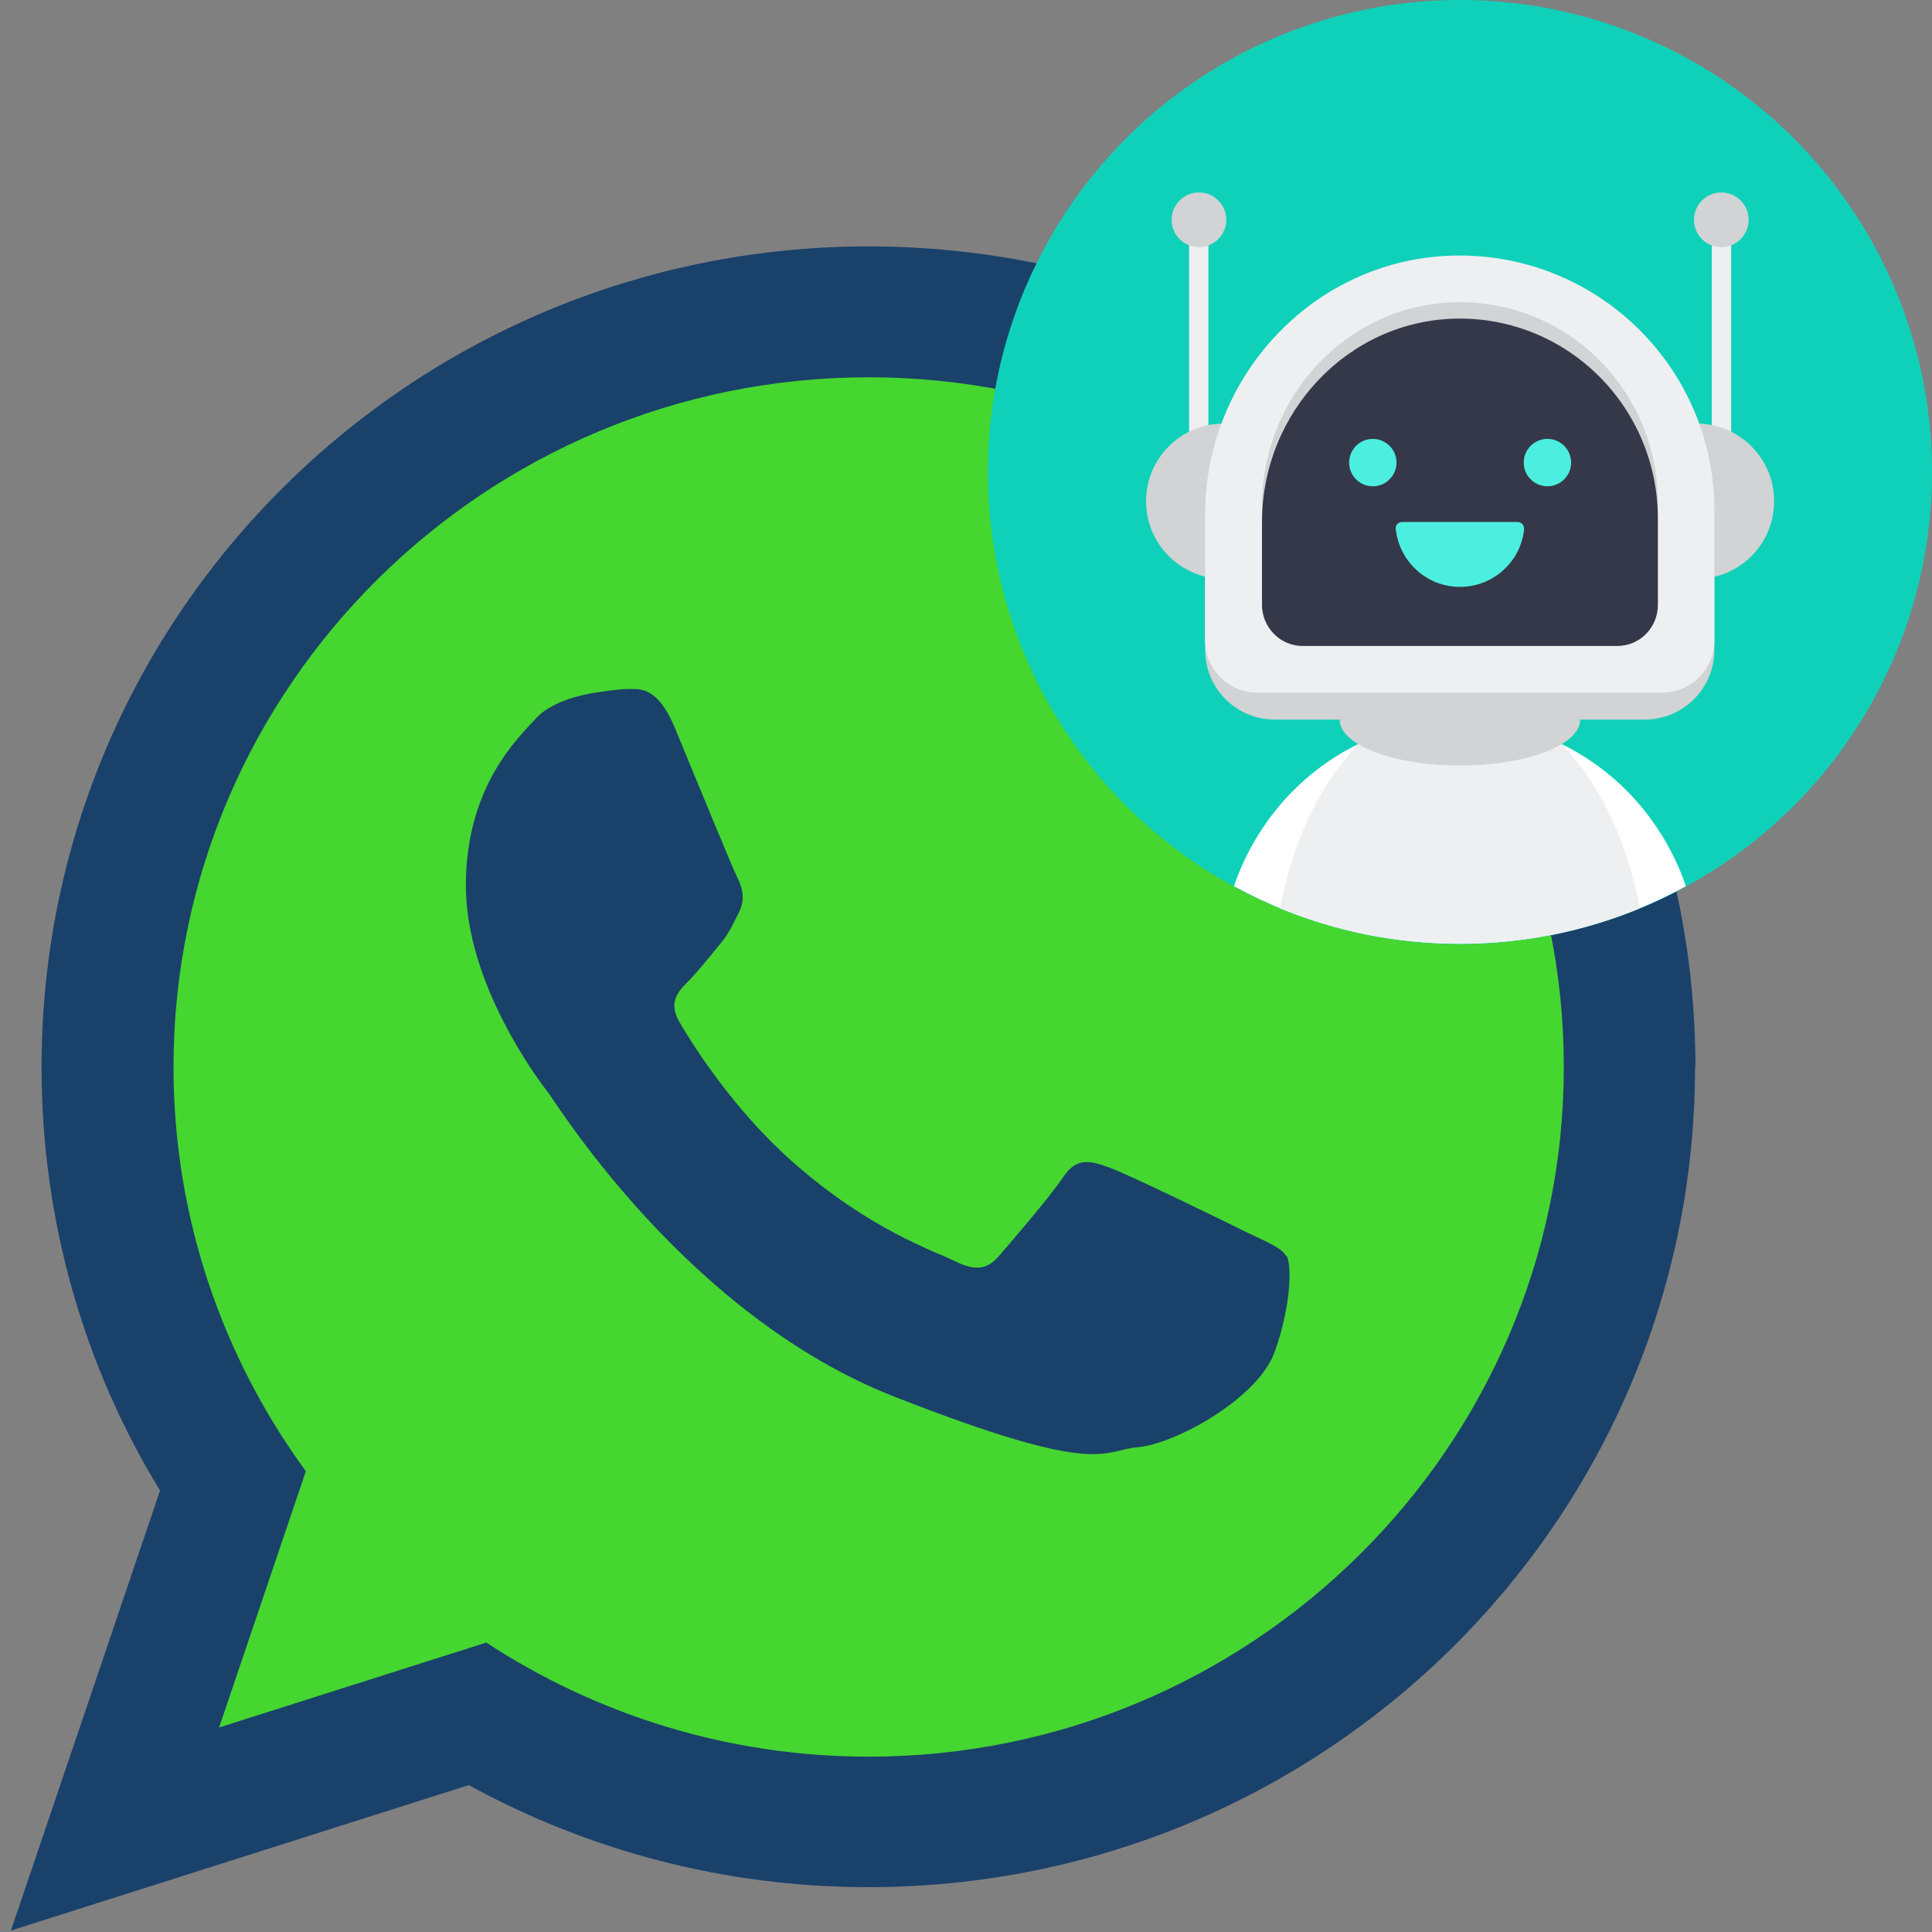
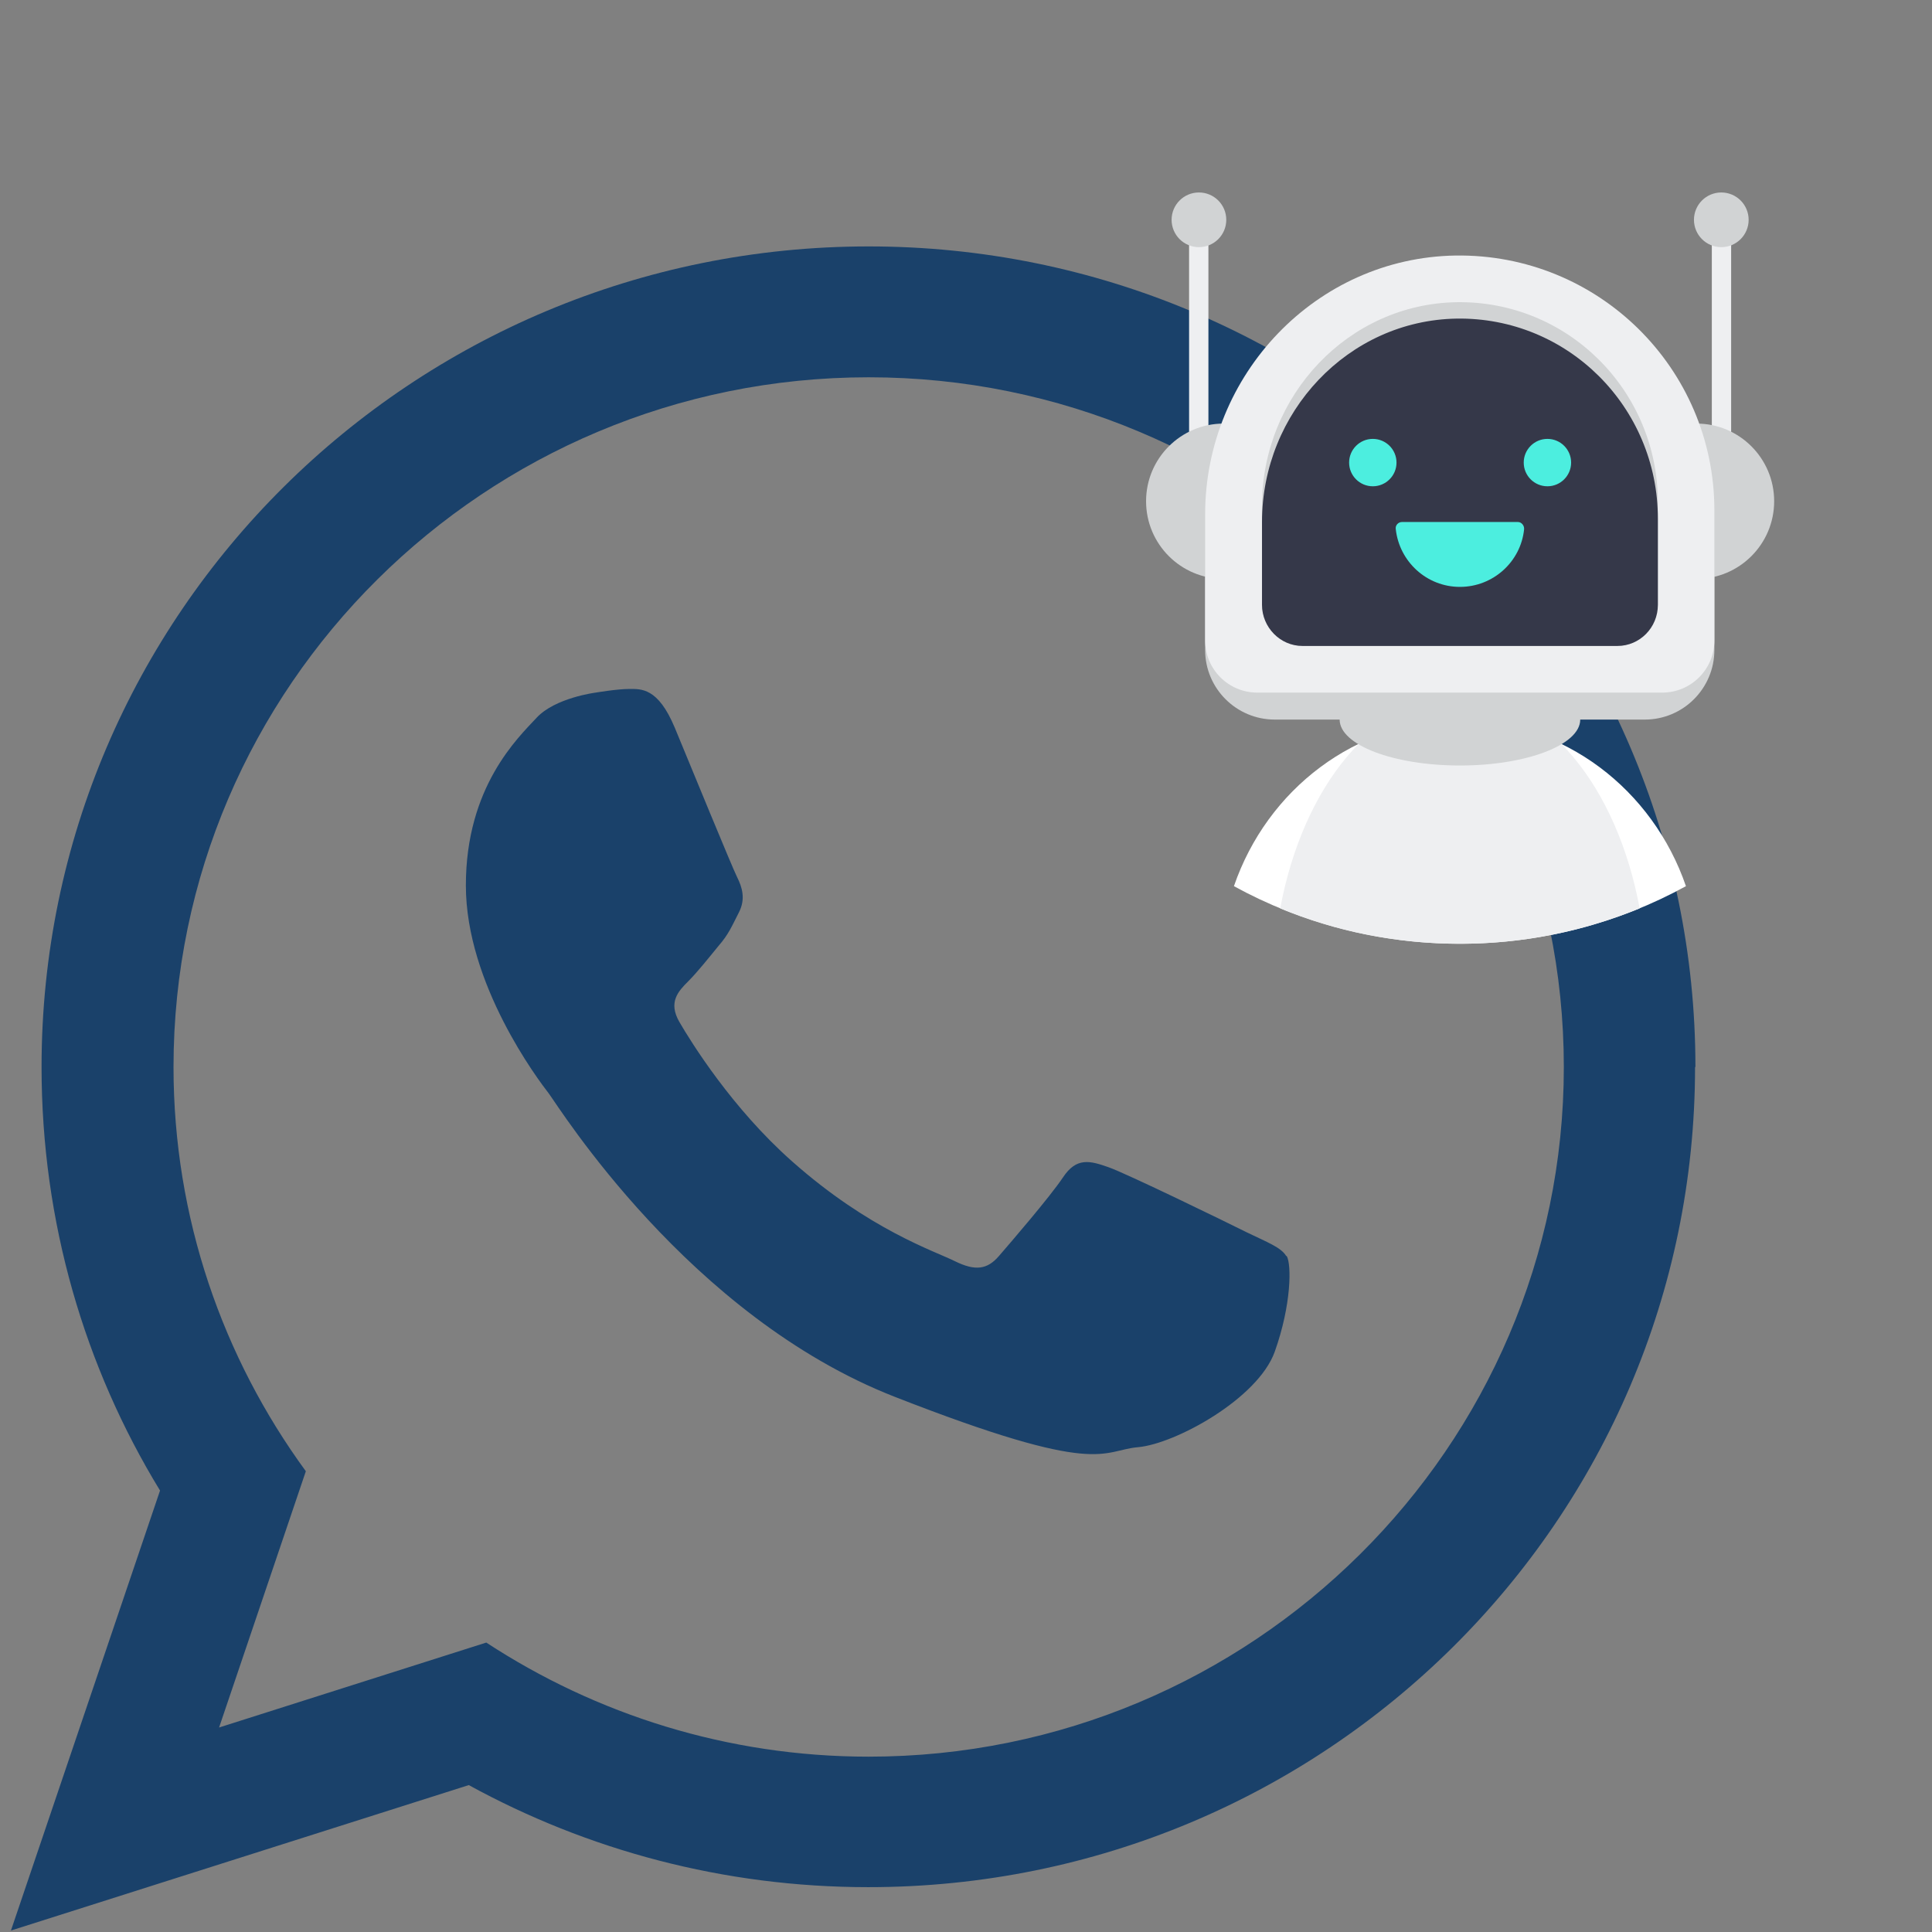
<svg xmlns="http://www.w3.org/2000/svg" id="Layer_1" viewBox="0 0 53 53">
  <rect x="0" y="0" width="53" height="53" fill="#808080" stroke="none" />
  <defs>
    <style>.cls-1{fill:#fff;}.cls-2{fill:#1a416a;}.cls-2,.cls-3{fill-rule:evenodd;}.cls-4{fill:#eeeff1;}.cls-5{fill:#353849;}.cls-6{fill:#0fd1b9;}.cls-3{fill:#45d630;}.cls-7{fill:#d1d3d4;}.cls-8{fill:#4ceedf;}</style>
  </defs>
-   <path class="cls-3" d="M23.7,7.96C11.71,7.96,1.97,17.63,1.97,29.52c0,4.72,1.54,9.09,4.14,12.64l-2.71,8.01,8.35-2.65c3.43,2.25,7.54,3.56,11.96,3.56,11.98,0,21.73-9.67,21.73-21.56S35.68,7.96,23.7,7.96h0Z" />
  <path class="cls-2" d="M46.5,29.27c0,12.43-10.15,22.5-22.68,22.5-3.98,0-7.71-1.02-10.96-2.8L.3,52.96l4.09-12.07c-2.07-3.39-3.25-7.37-3.25-11.62C1.14,16.84,11.3,6.76,23.83,6.76s22.68,10.08,22.68,22.51h0ZM23.83,10.35c-10.52,0-19.07,8.49-19.07,18.92,0,4.14,1.35,7.97,3.63,11.09l-2.38,7.03,7.33-2.33c3.01,1.97,6.62,3.13,10.49,3.13,10.51,0,19.07-8.49,19.07-18.92S34.34,10.35,23.83,10.35h0Zm11.45,24.1c-.14-.23-.51-.37-1.07-.64-.56-.28-3.29-1.61-3.8-1.79-.51-.18-.88-.28-1.25,.28-.37,.55-1.44,1.79-1.76,2.16-.32,.37-.65,.41-1.2,.14-.56-.28-2.35-.86-4.47-2.74-1.65-1.46-2.77-3.27-3.09-3.82-.32-.55-.03-.85,.24-1.12,.25-.25,.56-.64,.83-.97,.28-.32,.37-.55,.56-.92,.19-.37,.09-.69-.05-.97-.14-.28-1.25-2.99-1.71-4.1-.46-1.1-.92-1.06-1.25-1.06s-.92,.1-.92,.1c0,0-1.11,.14-1.62,.69-.51,.55-1.94,1.89-1.94,4.6s1.99,5.34,2.27,5.7c.28,.37,3.84,6.12,9.5,8.33,5.65,2.21,5.65,1.47,6.67,1.38,1.02-.09,3.29-1.33,3.75-2.62,.46-1.29,.46-2.39,.33-2.62h0Zm0,0" />
  <g>
-     <circle class="cls-6" cx="40.05" cy="12.95" r="12.95" />
    <g>
      <g>
        <path class="cls-1" d="M40.05,19.77c-2.86,0-5.29,1.89-6.2,4.54,1.84,1.01,3.96,1.58,6.2,1.58s4.36-.57,6.2-1.58c-.91-2.65-3.34-4.54-6.2-4.54Z" />
        <path class="cls-4" d="M40.05,19.13c-2.34,0-4.31,2.45-4.93,5.79,1.52,.63,3.18,.97,4.93,.97s3.41-.35,4.93-.97c-.62-3.35-2.59-5.79-4.93-5.79Z" />
      </g>
      <ellipse class="cls-7" cx="40.05" cy="19.74" rx="3.3" ry="1.26" />
      <rect class="cls-4" x="32.62" y="6.4" width=".53" height="6.09" />
      <rect class="cls-4" x="46.96" y="6.4" width=".53" height="6.09" />
      <g>
        <circle class="cls-7" cx="33.57" cy="13.75" r="2.13" />
        <circle class="cls-7" cx="46.54" cy="13.75" r="2.13" />
      </g>
      <path class="cls-7" d="M39.93,7.75c-3.83,.06-6.87,3.27-6.87,7.1v2.98c0,1.06,.86,1.91,1.91,1.91h10.15c1.06,0,1.91-.86,1.91-1.91v-3.09c0-3.9-3.19-7.05-7.11-6.99Z" />
      <path class="cls-4" d="M39.93,7.01c-3.83,.06-6.87,3.27-6.87,7.1v3.46c0,.79,.64,1.43,1.43,1.43h11.11c.79,0,1.43-.64,1.43-1.43v-3.57c0-3.9-3.19-7.05-7.11-6.99Z" />
      <path class="cls-7" d="M39.96,8.29c-2.98,.05-5.34,2.57-5.34,5.58v2.72c0,.62,.5,1.13,1.11,1.13h8.64c.61,0,1.11-.5,1.11-1.13v-2.81c0-3.07-2.48-5.54-5.53-5.49Z" />
      <path class="cls-5" d="M39.96,8.74c-2.98,.05-5.34,2.57-5.34,5.58v2.27c0,.62,.5,1.13,1.11,1.13h8.64c.61,0,1.11-.5,1.11-1.13v-2.36c0-3.07-2.48-5.54-5.53-5.49Z" />
      <g>
        <circle class="cls-8" cx="37.66" cy="12.69" r=".65" />
        <circle class="cls-8" cx="42.45" cy="12.69" r=".65" />
      </g>
      <path class="cls-8" d="M41.64,14.32h-3.18c-.1,0-.19,.09-.17,.2,.1,.89,.85,1.58,1.76,1.58s1.67-.69,1.76-1.58c.01-.1-.07-.2-.17-.2Z" />
      <circle class="cls-7" cx="32.89" cy="6.03" r=".75" />
      <circle class="cls-7" cx="47.22" cy="6.03" r=".75" />
    </g>
  </g>
</svg>